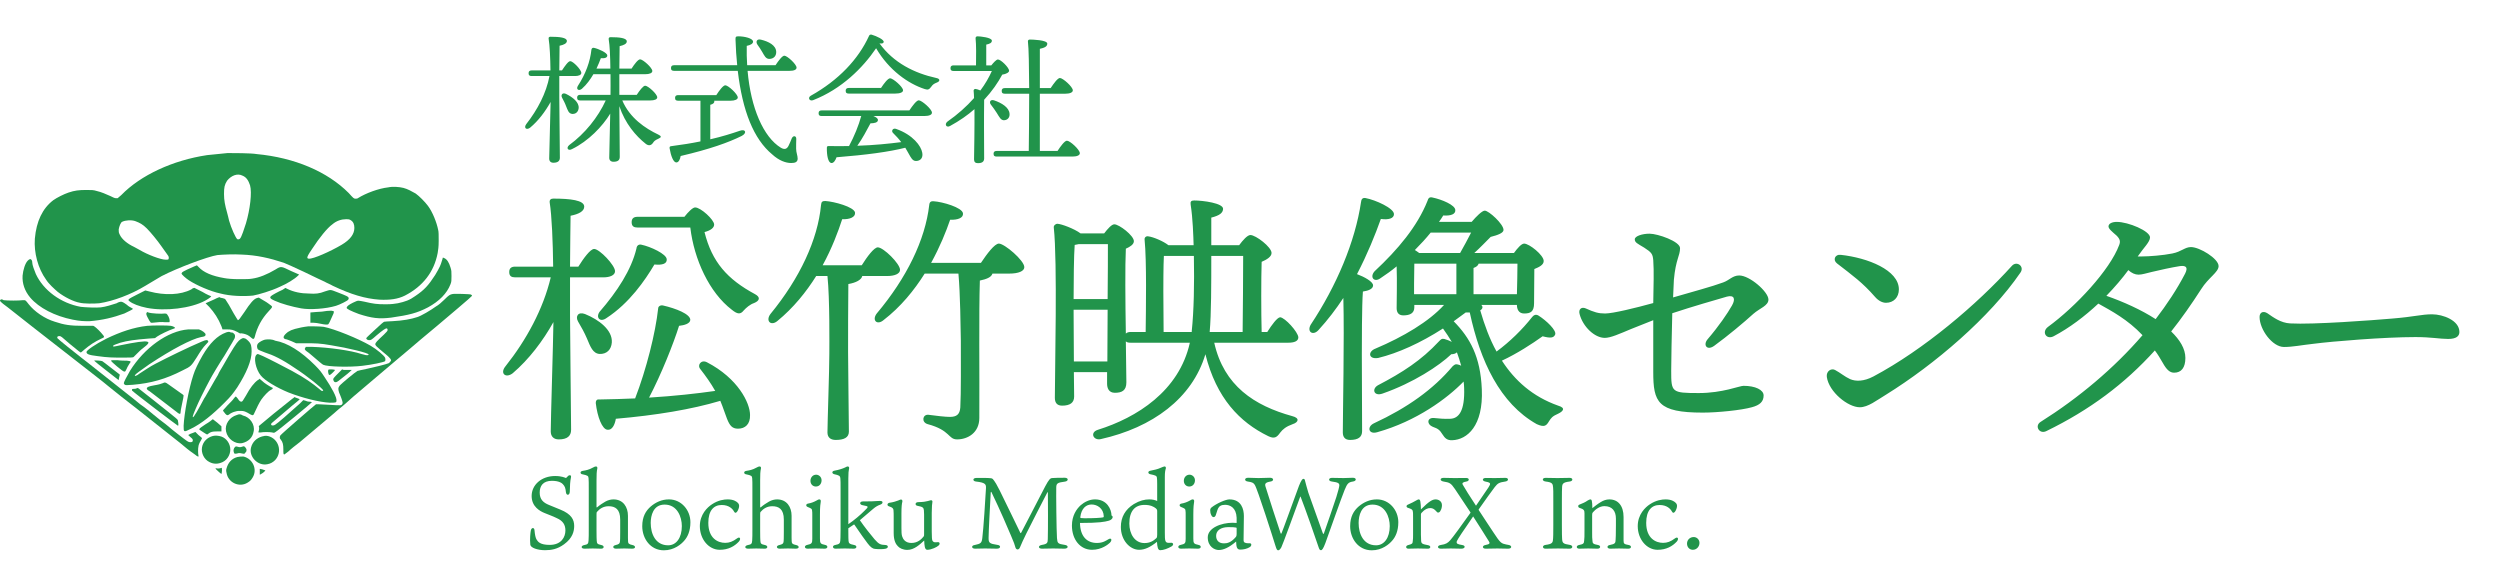
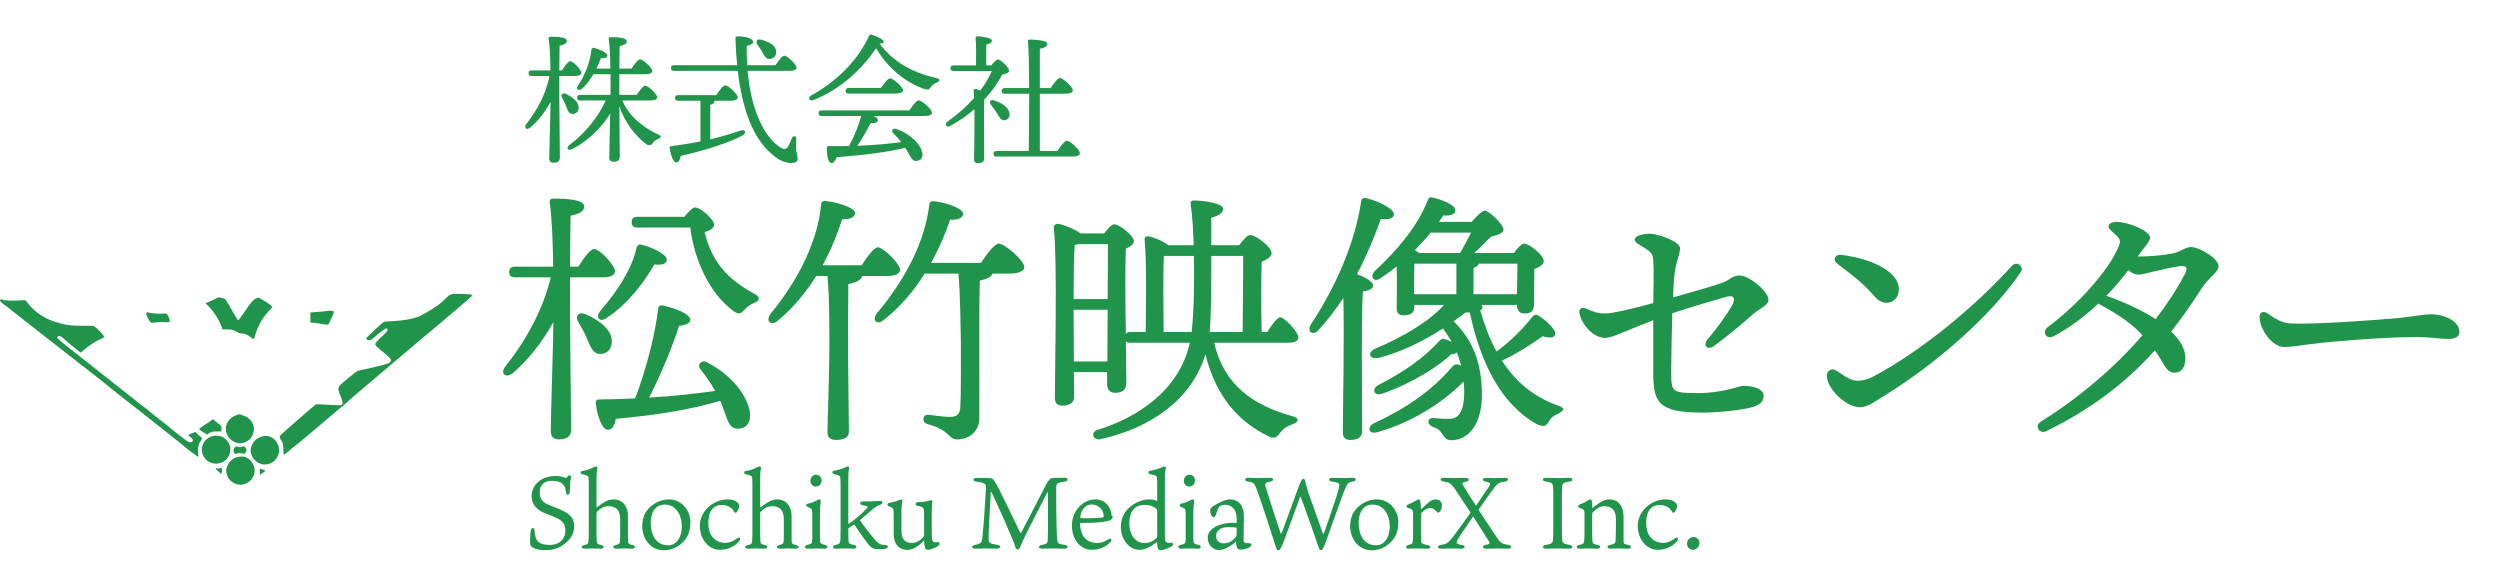
<svg xmlns="http://www.w3.org/2000/svg" width="196" height="46" viewBox="0 0 196 46" fill="none">
-   <path d="M17.842 12c-.401.04-1.202.121-1.603.161-2.685.402-5.21 1.567-6.733 3.135l-.281.241H9.065c-.08 0-.24-.08-.401-.161-.361-.161-.721-.322-1.082-.402-.24-.08-.401-.08-.802-.08-.601 0-.922.04-1.403.201-.361.12-.922.402-1.202.603-.842.643-1.323 1.648-1.443 3.014-.08 1.085.24 2.331.882 3.215.2.322.641.723.922.965.521.402 1.242.764 1.723.844.321.08 1.082.08 1.523.04 1.082-.161 2.485-.683 3.607-1.366.521-.322.962-.563 1.282-.764 1.242-.643 3.607-1.527 4.369-1.648.441-.04 1.323-.08 1.884-.04 1.202.04 2.244.281 3.326.643.12.04.842.362 1.603.723.721.362 1.443.683 1.603.763.12.08.441.201.641.322 1.443.683 2.525 1.005 3.647 1.085.802.04 1.443-.04 2.004-.322 1.403-.724 2.284-1.849 2.565-3.336.04-.281.08-.442.08-.965 0-.402 0-.723-.04-.844-.12-.603-.441-1.407-.802-1.889-.24-.322-.681-.764-.962-.965-.281-.161-.641-.362-.962-.442-.321-.08-.842-.121-1.202-.04-.721.08-1.723.442-2.365.844-.04.04-.12.04-.2.04-.12 0-.16-.04-.521-.442-1.683-1.688-4.248-2.773-7.214-3.054C19.686 12 18.243 12 17.842 12zm1.162 1.768c.321.121.481.402.601.764.16.563 0 1.889-.321 2.974-.12.402-.361 1.085-.441 1.165-.04.08-.16.12-.24.08-.12-.08-.481-.884-.641-1.447-.04-.201-.12-.482-.16-.643-.16-.563-.24-.965-.24-1.447 0-.522.04-.723.24-1.045.321-.402.801-.603 1.202-.402zm8.497 3.497c.2.12.281.322.281.603 0 .482-.321.924-1.002 1.326-.882.522-2.244 1.125-2.565 1.085-.08 0-.12-.04-.12-.08 0-.08.04-.201.401-.723.521-.804 1.162-1.608 1.563-1.889.321-.281.721-.402 1.082-.402.16 0 .24 0 .361.08zm-16.873.08c.321.121.561.241.882.563s.842.965 1.122 1.366c.12.161.281.402.401.563.16.201.2.281.2.362 0 .161-.04.161-.24.161-.401 0-1.443-.402-2.044-.764-.08-.04-.281-.161-.441-.241-.521-.241-.962-.603-1.122-.965-.08-.161-.08-.201-.08-.402.04-.241.16-.563.281-.603.24-.12.721-.161 1.042-.04z" fill="#21944B" />
-   <path d="M34.715 20.199c0 .04-.04.161-.08.281-.08.281-.16.482-.521 1.085-.521.804-.842 1.165-1.563 1.648-.441.322-.802.442-1.363.563-.281.04-.441.08-.962.08-.681 0-.962-.04-1.643-.201-.2-.04-.401-.08-.481-.08-.08 0-.2.04-.441.161-.321.161-.481.281-.481.402 0 .08.321.241.962.482 1.002.322 1.563.402 2.525.281 1.403-.201 2.044-.362 2.886-.804.882-.482 1.483-1.085 1.764-1.808.08-.201.08-.281.08-.643s0-.442-.08-.683c-.12-.402-.281-.643-.481-.724-.08-.04-.08-.04-.12-.04zM2.172 20.44c-.2.201-.361.723-.401 1.165-.04.603.16 1.206.601 1.728.681.804 1.924 1.447 3.326 1.728.601.121.882.121 1.323.121 1.002-.08 1.844-.281 2.725-.603.24-.121.681-.322.681-.362 0 0-.04-.04-.12-.08-.08-.04-.24-.121-.361-.241-.281-.201-.361-.241-.481-.241-.04 0-.2.04-.321.121-.361.121-.882.281-1.242.322-.361.04-1.202 0-1.563-.04-1.563-.281-2.926-1.286-3.527-2.572-.12-.281-.281-.723-.281-.884 0-.04 0-.121-.04-.201-.08-.121-.16-.121-.321.04zM15.237 20.882c-.281.12-.922.402-.962.482-.04.04-.04.08-.04.08 0 .08.321.362.561.522.601.402 1.723.884 2.485 1.045.761.201 1.804.241 2.565.161.441-.08 1.403-.362 2.084-.683.561-.241 1.162-.603 1.443-.884l.08-.08-.641-.281c-.761-.362-.761-.402-1.202-.121-.681.402-1.282.643-1.844.723-.24.04-.441.04-1.082.04-.441 0-.882-.04-1.082-.08-.962-.161-1.643-.442-2.044-.884l-.12-.121-.2.08zM14.997 22.69c-.842.442-2.084.482-3.286.161l-.321-.08-.641.322c-.721.362-.761.402-.601.522.24.201.761.402 1.363.522 1.443.281 3.447.04 4.569-.563.361-.201.561-.362.441-.362 0 0-.321-.12-.641-.322-.321-.161-.641-.322-.641-.322-.04 0-.16.04-.24.121zM22.131 22.73c-.281.12-.801.402-.882.482-.12.121-.08.201.281.362.521.241 1.403.482 2.084.603.681.12 1.924.04 2.725-.201.281-.08.922-.402.962-.482.08-.121.04-.201-.12-.281-.08-.04-.361-.161-.681-.281-.641-.241-.521-.241-1.042-.08-.401.161-.721.201-1.242.161-.601 0-1.202-.121-1.683-.362-.08-.04-.16-.08-.16-.08s-.16.121-.24.161z" fill="#21944B" />
  <path d="M35.477 23.052c-.2.04-.281.08-.641.442-.2.201-.481.442-.641.522-.441.322-1.202.764-1.483.844-.481.161-1.122.281-1.964.322-.281 0-.561.04-.601.04-.08 0-.281.201-.721.603-.361.322-.681.643-.681.643-.04.08-.04.08 0 .12.04.04.08.08.2.08.12 0 .16 0 .561-.362.521-.442.721-.563.802-.563.04 0 .08.04.08.12s-.04.121-.281.362c-.561.522-.681.643-.681.764 0 .08-.04.08.882.844.16.121.281.281.321.322.04.08.04.121 0 .161-.04.04-.08.12-.16.161-.16.08-1.323.362-1.723.442-.401.08-.561.121-.721.161-.16.08-1.282 1.005-1.403 1.165-.12.161-.12.241-.04.522.16.362.281.723.281.804 0 .12-.08.201-.2.201-.04 0-.481 0-.962-.04-.641-.04-.882-.04-.922-.04-.08.04-2.725 2.331-2.805 2.452 0 .04-.04.08-.04.12 0 .08 0 .121.08.201.16.201.2.402.2.764 0 .322 0 .402.08.402 0 0 .16-.121.321-.241.16-.161.561-.482.882-.723 1.282-1.085 2.645-2.21 3.086-2.612.281-.201.761-.643 1.122-.965.641-.563 2.485-2.09 3.367-2.853.24-.201.721-.603 1.002-.844.321-.281 1.323-1.125 2.244-1.889 2.765-2.331 2.685-2.291 2.685-2.331 0-.04-.04-.04-.08-.08s-1.323-.08-1.443-.04zM17.001 23.373c-.08.04-.321.161-.521.241l-.361.161.281.281c.401.442.721.924.962 1.527l.08.241h.321c.401 0 .521.04.842.201.12.08.2.12.24.12.08-.04.401.04.561.121.08.04.2.121.281.201.16.161.24.12.281-.04.2-.804.561-1.447 1.082-2.01.2-.201.281-.322.281-.362 0-.04-.08-.121-.321-.281-.16-.121-.401-.241-.521-.322l-.2-.121-.16.04c-.24.08-.521.402-.962 1.085-.361.522-.441.643-.521.643 0 0-.16-.241-.321-.522-.281-.522-.521-.924-.641-1.085-.04-.08-.12-.08-.24-.121-.08 0-.2-.04-.24-.08l-.2.08zM.048 23.494c-.12.08-.04.161.561.603 1.523 1.206 2.044 1.608 4.569 3.577 1.483 1.165 3.006 2.331 3.326 2.612.361.281.802.643 1.002.804.481.362 1.643 1.286 3.166 2.492.641.522 1.443 1.125 1.764 1.407.321.281.721.563.842.643.24.201.321.201.281.08-.04-.161-.04-.563 0-.723 0-.08.08-.281.16-.402.08-.12.12-.241.12-.241s-.12-.121-.281-.241l-.24-.241-.2.08c-.12.04-.24.08-.281.121l-.08.04.08.08c.2.161.281.241.281.322 0 .12-.04.161-.2.161s-.2-.04-.882-.563c-.321-.241-.761-.603-1.042-.844-.281-.201-.681-.522-.922-.723-.24-.201-.721-.603-1.082-.844-.321-.281-.802-.643-1.002-.804-.882-.683-3.487-2.773-3.567-2.813-.521-.402-1.924-1.527-1.924-1.567-.04-.12.04-.161.16-.161.12 0 .16.04.802.603.721.603.842.683.882.683 0 0 .12-.08.24-.201.481-.402.842-.643 1.363-.884.281-.12.281-.12 0-.442-.2-.241-.561-.563-.641-.563h-.802c-1.002 0-1.483-.08-2.204-.322-.802-.241-1.603-.804-2.044-1.366-.281-.362-.24-.322-.481-.322-.24.04-1.202.04-1.483 0-.12-.08-.2-.08-.24-.04zM25.617 24.378c-.2.04-.561.08-.801.08l-.481.04v.804h.24c.12 0 .401.04.561.08.361.08.561.08.601.04.04-.04.08-.12.12-.201s.12-.281.2-.442c.16-.322.16-.402 0-.402-.04-.04-.24 0-.441 0zM11.51 24.499c-.04.04-.04.08-.04.121 0 .08.12.322.24.522l.12.161h.12c.321-.04.761-.08 1.002-.04h.321c.08-.08 0-.402-.16-.603-.08-.08-.08-.08-.2-.08-.24.04-1.042 0-1.282-.08-.04-.04-.12-.04-.12 0z" fill="#21944B" />
-   <path d="M11.55 25.544c-1.082.121-2.124.482-3.206 1.005-.882.442-1.563.924-1.563 1.045 0 .161.16.241.842.322.842.12 1.242.12 2.004.12.601 0 .761 0 .842-.04.04-.04.16-.161.281-.281.12-.121.321-.322.441-.402.481-.362.521-.482.361-.522-.16-.08-.962.04-2.124.281-.561.121-.561.121-.561.04 0-.04.2-.121.561-.241.561-.161 1.162-.241 2.164-.322l.561-.04.16-.12c.24-.161.882-.482 1.363-.643.12-.04-.04-.161-.281-.201-.24-.04-1.403-.04-1.844 0zM24.175 25.584c-.361.04-.761.121-1.042.201-.281.08-.361.121-.561.241-.361.281-.441.482-.2.563.08 0 .281.08.481.161l.361.161h.721c.761 0 1.162 0 2.044.161 1.282.201 2.926.603 2.926.723l-.04.04c-.08.04-.24 0-.521-.08-.842-.281-2.565-.522-3.928-.563h-.441l-.04.08c-.08.08-.04.161.12.281.08.04.361.281.641.522.281.241.561.482.641.522.321.161 2.124.201 3.086.08.721-.08 1.683-.281 1.763-.362.04-.04.04-.201 0-.281-.08-.161-.641-.643-1.122-.924-.962-.563-2.846-1.326-3.687-1.487-.321-.04-.962-.04-1.202-.04z" fill="#21944B" />
-   <path d="M14.756 25.825c-1.603.121-3.447 1.447-4.569 3.255-.281.482-.481.884-.481.965 0 .04.04.08.08.12.08.04.12.04.641 0 1.403-.12 2.565-.442 3.888-1.125.681-.322.681-.362 1.122-1.045.24-.402.481-.764.722-1.005.16-.161.2-.201.16-.241-.04-.121-.16-.121-.521.04-1.042.442-2.685 1.246-3.607 1.728-.401.201-.922.563-1.242.764-.24.201-.441.241-.361.12.04-.08.441-.362 1.122-.844 1.763-1.165 3.286-1.969 4.048-2.13.281-.04.361-.08.361-.201 0-.121-.281-.322-.521-.402h-.842zM17.722 26.066c-.681.241-1.282.844-1.844 1.808-.321.563-.601 1.125-.721 1.527-.361 1.085-.721 3.054-.761 3.979 0 .522 0 .522.561.241.842-.402 1.723-1.125 2.645-2.05.521-.522.641-.683 1.002-1.206.721-1.125 1.122-2.09 1.122-2.813 0-.402-.04-.603-.24-.804-.08-.08-.16-.161-.24-.201-.2-.08-.281-.04-.521.161-.2.201-.441.563-1.242 1.969-.12.201-.321.522-.401.723-.12.201-.361.603-.561.965-.2.322-.401.723-.521.884-.08.161-.2.362-.281.522-.481.884-.641 1.085-.601.844.04-.161.361-.924.681-1.567.281-.563.361-.723.641-1.246.16-.322.842-1.447 1.162-1.929.561-.924.761-1.286.801-1.367.04-.161.04-.281-.08-.362-.08-.08-.12-.08-.24-.08-.08-.08-.24-.04-.361 0zM20.768 26.629c-.16.04-.401.161-.521.281-.08.08-.12.201-.08.362.04.121.04.121.2.201.08.04.281.121.401.161.641.201 1.323.522 2.325 1.206 1.002.643 2.244 1.648 2.244 1.768 0 .04-.04.04-.08.04-.04 0-.12-.04-.24-.161-.481-.402-1.082-.844-2.124-1.407-.601-.322-1.763-.924-2.284-1.165-.401-.161-.401-.201-.481-.121-.281.201-.08 1.165.321 1.648.321.402 1.282.965 2.164 1.326 1.122.442 2.445.764 3.246.804.441 0 .521 0 .521-.161.04-.241-.361-1.005-.962-1.889-.24-.362-.321-.482-.721-.884-1.082-1.085-2.164-1.768-3.126-1.929-.24-.121-.561-.121-.801-.08zM8.704 28.277c0 .08.922.844 1.002.844.12.04.12 0 .24-.241.04-.121.16-.281.2-.362.16-.201.12-.201-.2-.241-.16 0-.481 0-.761-.04-.321 0-.481 0-.481.04zM7.382 28.277c0 .04 1.924 1.527 1.924 1.527v-.04c0-.04.04-.121.04-.201.04-.121.04-.161.04-.201-.12-.08-1.282-1.005-1.363-1.045-.04-.04-.641-.08-.641-.04zM25.738 29c-.04.08 0 .281.04.362.04.08.12.04.321-.161.12-.121.16-.161.16-.201 0 0-.12-.04-.281-.04-.2 0-.2 0-.24.04zM26.579 29.201c-.441.442-.481.482-.441.603.04.121.08.161.2.161.08 0 .24-.121.681-.482.321-.241.561-.482.561-.482h-.641l-.12-.04-.24.241zM20.207 29.804c-.281.201-.601.603-.922 1.206-.24.402-.281.482-.361.482-.08 0-.16-.04-.281-.241-.08-.08-.12-.161-.16-.161s-.08.08-.16.161c-.04.08-.281.322-.481.522l-.361.402.04.08c.04.04.12.161.16.201.12.121.16.121.281.04.08-.08.321-.201.521-.241.12-.04.24-.04.401-.04.24 0 .361.04.761.281.08.04.16.08.2.04.04 0 .08-.121.12-.201.16-.362.361-.764.521-1.005.2-.281.561-.683.761-.764.16-.08.2-.161.04-.201-.16-.08-.561-.322-.761-.522-.08-.08-.2-.161-.2-.161.04.04-.04.08-.12.12zM12.752 30.045c-.08.04-.361.12-.641.161-.481.08-.601.161-.601.241 0 .08.04.12.24.241.16.121 1.202.924 2.044 1.567.281.241.361.241.361.08 0-.04.04-.362.12-.683.08-.322.12-.603.12-.643 0-.04-.12-.121-.24-.201-.962-.683-1.122-.804-1.162-.804-.08-.04-.16 0-.24.04zM10.708 30.447c-.08.04-.16.04-.24.04-.08 0-.12 0-.12.08 0 .04 0 .08.04.08.04.08 3.527 2.733 3.567 2.733.04 0 .04-.161 0-.362-.04-.161.2.04-1.924-1.648-.681-.522-1.202-.965-1.242-.965.04 0-.04.04-.08.04zM22.932 31.251c-.04.04-.401.322-.802.643s-.962.764-1.282 1.045-.601.482-.561.482c.04.04.04.241 0 .362-.04.08-.04.12 0 .12h.16c.2-.04.681-.04.882 0 .16.04.16.04.281-.04.16-.08 2.846-2.291 2.846-2.331 0 0-.08-.04-.2-.04-.12 0-.24-.04-.321-.08l-.16-.04-.24.241c-.882.804-1.764 1.567-1.964 1.688-.2.121-.401.04-.281-.121.04-.04.561-.482 1.603-1.366.441-.362.601-.482.601-.522 0 0-.08-.04-.2-.08-.12-.04-.2-.08-.24-.08 0 .04-.04.08-.12.121z" fill="#21944B" />
  <path d="M18.564 32.537c-.561.161-.962.723-.842 1.286.12.603.721 1.005 1.242.924.521-.121.842-.442.922-.924.12-.522-.281-1.125-.842-1.246-.2-.121-.281-.121-.481-.04zM16.64 32.898c-.04.04-.24.201-.521.362-.24.161-.481.322-.481.362-.04.04 0 .08.08.121.12.08.481.322.521.322 0 0 .08-.04.12-.08.16-.121.281-.161.641-.161h.361v-.402l-.321-.281c-.2-.161-.361-.281-.361-.281s0 .04-.04.04zM16.68 34.184c-.441.121-.761.442-.842.884-.08.442.16.965.601 1.165.321.161.641.161 1.002 0 .441-.201.681-.723.601-1.165-.08-.442-.401-.804-.842-.884-.24-.04-.321-.04-.521 0zM20.528 34.224c-.401.121-.721.402-.842.844-.2.723.521 1.487 1.282 1.326.24-.04.441-.161.601-.322.601-.643.281-1.688-.561-1.889-.2-.04-.321 0-.481.04zM18.965 35.028c-.12.04-.2.04-.321 0-.16-.04-.16-.04-.24.04-.08.08-.12.241-.08.362.04.161.08.161.281.121.08-.04.2-.04.361 0 .2.04.2.04.281-.08.08-.08.08-.121.08-.201 0-.121-.16-.281-.2-.281-.04 0-.08 0-.16.04zM18.604 35.832c-.441.121-.721.442-.842.884-.04.12-.04.201 0 .362.12.764 1.002 1.165 1.643.764.2-.121.281-.201.401-.402.401-.643 0-1.487-.721-1.648-.2 0-.281 0-.481.04zM17.241 36.716c-.08 0-.16.04-.24 0h-.12c0 .04.441.442.481.442 0 0 .04-.12.04-.241 0-.161 0-.241-.04-.241 0 0-.08.04-.12.04zM20.367 36.917v.281c0 .04.04 0 .24-.12.16-.121.2-.201.2-.201-.04 0-.12-.04-.24-.08l-.2-.04v.161zM43.849 5.961h1.243c.253 0 .484-.077.484-.242 0-.253-.649-.924-.869-.924-.154 0-.418.374-.649.726h-.209c.011-.792.011-1.573.022-1.936.341-.066.572-.187.572-.374 0-.264-.572-.33-1.287-.33-.099 0-.165.055-.143.154.088.528.132 1.529.143 2.486h-1.474c-.143 0-.242.055-.242.22 0 .176.099.22.242.22h1.397c-.253 1.353-.946 2.651-1.815 3.762-.231.308.011.506.297.286.649-.539 1.188-1.265 1.606-2.013-.011.957-.11 3.96-.11 4.433 0 .209.121.33.33.33.352 0 .506-.143.506-.396 0-.462-.044-3.938-.044-4.719V5.961zm1.001 2.97c.297.022.484-.165.517-.451.044-.462-.462-.858-1.001-1.122-.275-.121-.418.088-.297.308.11.209.231.429.308.649.132.319.198.583.473.616zm6.127-1.056c.341 0 .55-.088.55-.242 0-.264-.726-.913-.946-.913-.154 0-.44.374-.66.715h-1.364V5.818h2.024c.341 0 .561-.088.561-.253 0-.253-.737-.913-.957-.913-.165 0-.451.385-.671.726h-.957c.011-.726.011-1.43.022-1.76.341-.077.561-.187.561-.374 0-.264-.572-.33-1.276-.33-.099 0-.154.055-.143.154.088.495.121 1.408.132 2.31h-1.089c.143-.308.264-.594.341-.814.319.022.517-.044.506-.22 0-.209-.682-.517-1.045-.594-.121-.022-.176.044-.198.143-.099.935-.451 1.903-1.067 2.849-.154.264.077.418.319.22.385-.341.671-.748.902-1.144h1.342c.011.638 0 1.221 0 1.617h-2.376c-.143 0-.242.055-.242.22 0 .176.099.22.242.22h2.002c-.605 1.32-1.628 2.596-2.86 3.498-.275.231-.088.495.231.308 1.265-.616 2.376-1.771 2.981-2.772-.022 1.254-.077 3.091-.077 3.454 0 .198.121.319.33.319.352 0 .495-.132.495-.385 0-.374-.022-2.695-.033-3.971.451 1.353 1.287 2.332 2.068 2.948.209.165.418.154.572-.077.088-.132.143-.198.44-.33.231-.099.22-.198-.011-.308-1.045-.495-2.255-1.309-2.838-2.684h2.189zm8.778-3.806c.165.275.275.561.572.55.341-.011.539-.242.528-.561-.022-.517-.605-.803-1.188-.946-.33-.088-.44.154-.286.385.132.187.264.374.374.572zm-4.07 4.147c.22-.055.319-.143.319-.264 0-.022 0-.033-.011-.055h1.276c.341 0 .572-.099.572-.253 0-.264-.748-.957-.979-.957-.165 0-.473.407-.704.77h-2.992c-.143 0-.242.055-.242.22 0 .176.099.22.242.22h1.749v3.19c-.693.143-1.452.264-2.299.374-.088.011-.132.044-.121.154.099.605.297 1.122.528 1.122.187 0 .297-.242.341-.506 2.299-.539 3.74-1.056 4.785-1.573.429-.22.319-.572-.143-.407-.638.22-1.408.462-2.321.671V8.216zM61.9 5.554c.352 0 .55-.088.55-.253 0-.264-.737-.935-.957-.935-.165 0-.462.396-.693.748h-2.222c-.033-.495-.044-1.001-.033-1.518.33-.066.495-.187.495-.33 0-.264-.682-.418-1.144-.418-.198 0-.242.033-.231.264.022.704.066 1.375.132 2.002h-4.95c-.143 0-.242.055-.242.22 0 .176.099.22.242.22h4.994c.374 3.157 1.243 5.346 2.706 6.556.517.473 1.045.671 1.485.671.33 0 .495-.088.506-.33 0-.264-.121-.484-.121-.792-.011-.242.011-.528.011-.759.011-.264-.242-.297-.352-.055-.066.154-.165.429-.264.605-.132.242-.308.297-.594.132-1.364-.836-2.354-3.113-2.607-6.028H61.9zm2.519 3.102c-.143 0-.242.055-.242.22 0 .176.099.22.242.22h3.102c-.198.737-.55 1.595-.957 2.354-.506.011-1.045.011-1.595 0-.088 0-.143.022-.143.132-.011.616.099 1.155.341 1.199.187.022.33-.198.418-.451 2.332-.187 4.092-.418 5.39-.748.165.264.286.517.396.693.154.253.275.374.528.341.308-.044.473-.275.407-.638-.088-.539-.737-1.408-2.046-1.87-.253-.099-.407.154-.253.308.242.242.451.462.649.726-.946.121-2.101.242-3.443.286.396-.561.748-1.221 1.034-1.76.275 0 .583-.055.583-.253.011-.121-.143-.231-.352-.319h3.982c.396 0 .605-.099.605-.264 0-.275-.803-.968-1.034-.968-.176 0-.495.429-.737.792h-6.875zm5.775-1.32c.374 0 .605-.099.605-.253 0-.275-.792-.946-1.012-.946-.176 0-.484.407-.715.759h-2.53c-.143 0-.242.055-.242.22 0 .176.099.22.242.22h3.652zm3.212-1.221c-1.705-.374-3.355-1.188-4.455-2.717.209.044.308-.011.33-.099.044-.187-.539-.462-.946-.583-.11-.022-.176.022-.209.11-.836 1.826-2.387 3.465-4.554 4.675-.275.154-.11.462.176.352 2.233-.869 3.894-2.53 4.939-4.07 1.001 1.716 2.519 2.783 3.817 3.201.264.088.352.022.517-.198.099-.143.187-.22.44-.319.22-.077.286-.286-.055-.352zm3.916-.99V3.497c.264-.055.44-.132.44-.308 0-.253-.935-.341-1.122-.341-.099 0-.165.055-.154.165.055.462.044 1.43.033 2.112h-1.76c-.143 0-.242.055-.242.22 0 .176.099.22.242.22h3.003c-.231.517-.528 1.034-.902 1.529-.143-.066-.286-.11-.374-.121-.088-.011-.165.066-.154.143.011.165.033.352.033.572-.583.66-1.287 1.287-2.09 1.848-.253.209-.077.506.209.341.748-.407 1.375-.847 1.914-1.32.011 1.441-.022 3.267-.033 3.938 0 .198.099.297.297.297.33 0 .484-.11.495-.352 0-.286-.011-2.134-.011-2.519 0-.275 0-1.529.011-2.101.627-.671 1.089-1.353 1.419-1.969.308-.044.539-.176.539-.308-.011-.253-.66-.891-.88-.88-.121 0-.341.242-.517.462h-.396zm1.419 4.301c.275-.022.44-.242.407-.517-.033-.473-.594-.836-1.221-1.045-.297-.088-.396.154-.231.352.154.198.319.429.451.638.209.33.319.594.594.572zm2.783 2.409V7.347h2.002c.352 0 .583-.099.583-.264 0-.275-.781-.968-1.012-.968-.176 0-.484.429-.726.792h-.847v-3.08c.341-.077.583-.165.583-.407 0-.286-1.177-.319-1.364-.319-.099 0-.165.055-.154.154.066.506.088 2.013.099 3.652h-1.914c-.143 0-.242.055-.242.22 0 .176.099.22.242.22h1.914c0 1.76-.022 3.597-.033 4.488h-2.519c-.143 0-.242.055-.242.22 0 .176.099.22.242.22h5.94c.363 0 .583-.099.583-.264 0-.275-.77-.979-1.012-.979-.176 0-.495.429-.737.803h-1.386zM44.691 21.744h2.625c.462 0 .903-.147.903-.483 0-.462-1.218-1.743-1.638-1.743-.294 0-.819.714-1.239 1.386h-.651c.021-1.617.021-3.255.042-3.99.651-.126 1.071-.357 1.071-.714 0-.504-1.092-.63-2.436-.63-.189 0-.294.105-.273.294.168 1.05.252 3.129.273 5.04h-2.982c-.273 0-.462.105-.462.42 0 .336.189.42.462.42h2.793c-.588 2.478-1.911 4.914-3.549 6.972-.462.567.021.966.567.546 1.281-1.092 2.373-2.541 3.192-4.011-.021 1.722-.21 7.644-.21 8.568 0 .399.231.63.63.63.672 0 .966-.273.966-.756 0-.882-.084-7.539-.084-9.009v-2.94zm2.856 3.192c1.806-1.176 3.024-2.961 3.759-4.2.63.063.987-.063.966-.399 0-.42-1.281-1.008-1.995-1.155-.189-.042-.357.063-.378.294-.399 1.68-1.512 3.381-2.898 4.977-.315.462.063.84.546.483zm.42 1.911c.063-.966-1.008-1.785-2.1-2.226-.546-.21-.777.189-.546.588.252.42.504.882.693 1.323.273.651.462 1.176.987 1.218.567.021.924-.336.966-.903zm7.455 1.554c-.441-.231-.777.21-.525.525.441.567.819 1.092 1.176 1.722-1.47.21-3.171.399-5.187.525.966-1.848 1.911-4.221 2.352-5.628.399-.042.861-.168.882-.462 0-.462-1.134-.903-2.142-1.134-.189-.042-.378.063-.378.231-.21 1.932-.924 4.767-1.806 7.056-.882.042-1.827.063-2.835.084-.168-.021-.252.084-.252.273.126 1.092.504 2.079.924 2.1.357.042.567-.378.651-.861 3.15-.273 5.943-.735 8.19-1.407.231.546.378 1.05.525 1.407.21.525.399.777.861.777.567 0 .966-.357.945-1.071 0-.945-.945-2.877-3.381-4.137zm-5.439-11.403c-.273 0-.462.105-.462.42 0 .336.189.42.462.42h4.137c.294 2.499 1.491 5.103 3.255 6.447.441.357.672.378.924.063.21-.231.504-.483.819-.588.462-.189.504-.462.084-.693-2.184-1.176-3.381-2.52-3.969-4.872.483-.126.756-.336.756-.588 0-.378-1.05-1.344-1.491-1.344-.189 0-.546.357-.84.735h-3.675zm19.593 4.641c.546 0 .987-.168.987-.483 0-.483-1.302-1.764-1.743-1.764-.294 0-.84.735-1.26 1.407h-3.066c.735-1.344 1.218-2.646 1.533-3.612.609.021 1.05-.168 1.008-.525-.084-.441-1.638-.861-2.331-.903-.21 0-.315.042-.336.315-.252 2.709-1.659 5.733-3.969 8.547-.399.546.042.966.546.546 1.26-1.029 2.268-2.289 3.045-3.528h.882c.189 1.806.147 5.481.147 6.111 0 1.281-.147 5.418-.147 6.153 0 .399.252.588.651.588.651 0 1.029-.189 1.029-.651 0-.672-.063-5.145-.063-6.237 0-.63 0-4.305.021-5.334.609-.105 1.029-.336 1.092-.63h1.974zm3.423-1.029c.693-1.26 1.176-2.457 1.491-3.381.609.021 1.05-.147 1.008-.504-.063-.462-1.617-.903-2.289-.945-.21-.021-.336.042-.357.294-.315 2.73-1.764 5.712-4.116 8.505-.399.525.021.945.525.525 1.365-1.05 2.415-2.352 3.234-3.654h2.646c.147 1.638.168 4.179.189 5.271 0 1.575.021 4.137-.042 5.229-.042.546-.294.735-.819.735-.357 0-1.071-.084-1.701-.168-.441-.021-.546.588-.042.735 1.806.483 1.596 1.197 2.31 1.197.84 0 1.743-.525 1.743-1.68.021-3.528-.042-8.211.042-10.773.504-.105.903-.252.987-.546h1.323c.714 0 1.176-.189 1.176-.504 0-.525-1.554-1.848-1.995-1.848-.336 0-.945.819-1.407 1.512h-3.906zm18.228 5.418l-.021-3.192c0-.336 0-2.037.042-2.772H93.6c.042 2.184 0 4.326-.168 5.901v.063h-2.205zm6.237-5.964c0 1.197-.021 4.578-.042 5.964h-2.583c.126-1.428.126-3.696.126-5.964h2.499zm-13.272 8.274l-.021-3.759v-.294h2.667l-.021 4.053h-2.625zm2.667-9.198c0 .756 0 2.457-.021 4.305h-2.667c0-1.365.021-3.444.084-4.242l.315-.063h2.289zm14.154 7.728c.42 0 .777-.105.777-.42-.021-.42-1.05-1.554-1.428-1.575-.231.021-.651.588-1.008 1.155h-.441c-.042-1.428-.042-4.263 0-5.502.399-.168.777-.399.777-.693 0-.462-1.239-1.407-1.659-1.407-.231 0-.588.399-.882.798h-2.184v-2.163c.672-.168.903-.378.924-.672.042-.462-1.596-.672-2.268-.672-.231 0-.315.084-.273.336.168 1.05.21 2.457.231 3.171h-1.974c-.399-.315-1.197-.651-1.575-.693-.168-.042-.315.084-.294.252.168 1.659.105 5.481.084 7.245h-1.197c-.147 0-.273.042-.357.126-.042-2.478-.063-5.397 0-6.657.336-.147.63-.336.63-.588 0-.441-1.155-1.323-1.533-1.323-.21 0-.525.357-.798.714h-1.848c-.504-.378-1.491-.735-1.806-.756-.168 0-.315.147-.294.294.294 2.667.084 11.214.084 13.356 0 .399.189.609.567.609.63 0 .945-.231.945-.714l-.021-1.911h2.604v.903c0 .336.126.714.609.714.546 0 .903-.168.903-.819 0-.441-.021-1.701-.042-3.213.084.084.21.105.357.105h4.662c-.84 3.801-4.179 5.88-7.203 6.825-.672.21-.357.861.21.735 4.053-.903 7.182-3.192 8.211-6.657.861 3.444 2.688 5.334 4.935 6.426.483.231.672.084.924-.273.21-.273.462-.483.987-.672.462-.147.567-.483-.042-.63-2.961-.819-5.355-2.373-6.111-5.754h5.817zm5.754.924c0-.651 0-3.927.084-4.935.441-.063.798-.21.798-.483 0-.294-.693-.672-1.26-.882.819-1.575 1.428-3.087 1.869-4.326.609.084 1.029-.042 1.029-.378 0-.462-1.449-1.113-2.226-1.26-.231-.042-.336.084-.357.315-.462 3.108-1.911 6.552-3.948 9.618-.315.567.189.882.609.42.735-.798 1.386-1.659 1.953-2.52.084 3.108-.042 9.114-.042 10.542 0 .378.189.588.567.588.651 0 .945-.231.945-.693l-.021-6.006zm4.095-5.523c0-.378.021-1.176.021-1.596h3.297v2.394h-3.318v-.798zm4.473-4.032c-.273.525-.546 1.05-.861 1.596h-3.213c-.105-.084-.21-.147-.336-.231.462-.462.882-.924 1.239-1.365h3.171zm.189 2.772c.231-.084.357-.189.399-.336h3.045c0 .609-.021 1.638-.042 2.394h-3.402v-2.058zm3.402 2.898c0 .315.126.672.567.672.504 0 .777-.147.777-.798 0-.399.021-1.911.021-2.688.357-.147.735-.315.735-.63 0-.462-1.134-1.365-1.533-1.365-.21 0-.525.357-.798.735h-3.108c.462-.42.882-.861 1.281-1.26.588-.147 1.008-.315 1.008-.546 0-.462-1.155-1.512-1.47-1.512-.21 0-.672.462-1.029.882h-2.562c.126-.168.231-.336.336-.504.609.042.966-.105.945-.42 0-.399-1.071-.84-1.785-.987-.231-.063-.336.042-.399.273-.798 1.995-2.31 3.801-4.137 5.502-.42.462-.042.924.462.546.441-.294.861-.588 1.26-.924.042 1.155 0 2.73 0 3.276 0 .378.189.567.525.567.546 0 .861-.189.861-.63v-.189h2.331c-1.176 1.302-3.192 2.499-5.376 3.423-.609.231-.567.861.21.735 1.554-.378 3.318-1.176 5.082-2.31.252.357.483.693.693 1.05-.168-.084-.357-.168-.588-.231-.21-.042-.252.021-.42.189-1.386 1.491-2.856 2.436-4.788 3.444-.504.294-.315.882.357.651 2.415-.84 4.452-2.184 5.397-3.087.168 0 .336-.042.441-.147.126.336.231.672.336 1.05-.063-.042-.147-.063-.21-.084-.21-.063-.273-.042-.462.126-1.512 1.806-3.549 3.255-6.174 4.473-.567.273-.42.903.273.693 3.066-.861 5.481-2.646 6.762-3.969.021.168.042.336.042.504.063 1.806-.42 2.394-1.092 2.415-.483.021-.882-.021-1.302-.063-.525-.021-.546.504-.063.693.42.147.546.252.756.588.189.294.357.483.777.462 1.155-.042 2.436-1.113 2.31-3.99-.105-2.562-.924-4.032-2.205-5.334l.945-.693h.315c.819 3.822 2.373 7.14 5.25 8.757.609.273.756.126.966-.231.168-.252.231-.378.756-.609.294-.147.609-.42-.042-.609-2.016-.714-3.402-1.974-4.41-3.528 1.176-.546 2.373-1.323 3.192-1.911.63.168.882.126.987-.147.105-.315-.672-1.071-1.302-1.47-.231-.147-.399-.021-.504.105-.777.987-1.743 1.932-2.793 2.709-.546-.987-.945-2.079-1.281-3.234.084-.042.147-.105.168-.189.021-.084 0-.147-.084-.231h2.793zm9.24-5.145c0 .252.21.336.735.651.588.378.672.504.714.987.063.861.021 1.974 0 3.36-1.365.378-3.171.819-3.78.819-.525 0-.861-.105-1.512-.399-.336-.147-.588.063-.483.441.252.987 1.176 1.869 1.974 1.869.462 0 1.155-.315 2.058-.693.567-.231 1.218-.483 1.743-.693v4.053c0 2.373.336 3.192 3.885 3.192 1.155 0 3.024-.189 3.843-.42.63-.168.924-.441.924-.924 0-.441-.651-.756-1.575-.756-.315 0-1.638.567-3.507.567-2.142 0-2.163-.063-2.163-1.743 0-.861.042-2.814.084-4.515 1.512-.504 3.486-1.071 4.284-1.302.567-.147.693.168.399.693-.357.63-1.029 1.617-1.911 2.646-.378.441-.063.924.504.525 1.071-.777 2.373-1.869 3.087-2.52.504-.441 1.176-.63 1.176-1.113 0-.609-1.47-1.89-2.289-1.89-.525 0-.777.378-1.26.546-.84.315-2.415.735-3.927 1.176.021-.609.042-1.092.063-1.386.147-1.617.483-1.869.483-2.478 0-.525-1.743-1.134-2.394-1.134-.567 0-1.155.189-1.155.441zm16.149 1.218c-.441-.063-.651.399-.294.672 1.218.945 1.995 1.491 2.982 2.625.273.315.588.462.861.462.588 0 1.008-.42 1.008-1.05 0-1.512-2.436-2.478-4.557-2.709zm13.419.861c-2.73 3.024-6.909 6.573-10.857 8.673-.756.399-1.386.399-1.827.21-.42-.189-.777-.504-1.176-.714-.294-.168-.714.084-.651.546.168 1.176 1.659 2.373 2.583 2.373.651 0 1.323-.546 2.058-.987 3.822-2.373 8.148-6.069 10.542-9.576.336-.483-.294-.945-.672-.525zm9.925.693c.294 0 .651-.126 1.029-.21.609-.147 1.554-.357 2.226-.462.504-.063.63.126.399.588-.63 1.218-1.428 2.415-2.31 3.57-1.134-.735-2.541-1.365-3.864-1.827.672-.693 1.26-1.386 1.722-2.016.252.231.525.357.798.357zm-7.098 4.095c-.525.399-.126 1.029.441.735 1.239-.651 2.457-1.575 3.507-2.562 1.05.588 2.289 1.239 3.465 2.478-2.226 2.583-4.998 4.914-8.001 6.804-.483.315-.084.987.462.714 3.402-1.659 6.132-3.696 8.505-6.321.231.294.42.63.63.987.294.525.546.756.882.756.567 0 .882-.399.882-1.155 0-.735-.441-1.428-1.113-2.079.819-1.029 1.596-2.142 2.352-3.318.567-.903 1.365-1.323 1.365-1.806 0-.588-1.491-1.491-2.163-1.491-.483 0-.735.357-1.47.504-.735.147-1.806.231-2.373.231h-.336c.021-.021.042-.063.063-.084.378-.567.903-1.05.903-1.407 0-.504-1.701-1.218-2.604-1.218-.399 0-.651.147-.651.357 0 .189.294.42.63.714.273.273.315.462.21.735-.735 1.974-3.402 4.83-5.586 6.426zm16.59-.777c0 .987 1.008 2.352 1.911 2.352.693 0 1.365-.147 2.331-.252 1.449-.189 5.523-.525 7.98-.525 1.26 0 1.911.147 2.562.147.651 0 .882-.231.882-.546 0-.903-1.281-1.386-2.142-1.386-.84 0-1.344.189-3.15.336-1.449.126-6.195.483-7.98.378-.735-.042-1.302-.462-1.785-.798-.336-.21-.609-.063-.609.294zM45.016 41.232c0-.488-.216-.928-1.088-1.28-.288-.12-.528-.208-.88-.36-.464-.184-.736-.448-.736-.968 0-.512.248-.928.96-.928.592 0 .808.208.856.264.16.168.208.304.24.632.032.28.296.264.304-.048.016-.504.016-.744.096-1.144.032-.176-.16-.184-.272-.04-.08.096-.12.12-.144.112-.04-.016-.312-.152-.832-.152-1.064 0-1.84.688-1.84 1.568 0 .848.672 1.192 1 1.328.216.096.664.248.976.408.488.216.672.528.672.968 0 .512-.32 1.128-1.232 1.128-.776 0-.92-.264-1.016-.4-.096-.136-.144-.408-.176-.752-.016-.224-.232-.232-.288.024-.032.152-.088.696-.04 1.112.024.24.56.432 1.152.432.48 0 .96-.072 1.496-.464.672-.488.792-1.024.792-1.44zm1.791-1.104c.2-.24.504-.44.904-.44.528 0 .912.232.912 1.048v.984c0 .488-.008.648-.016.72-.016.176-.08.232-.352.296-.256.056-.224.28.04.28.312 0 .432-.016.656-.016.2 0 .448.016.616.016.304 0 .28-.24.008-.288-.28-.056-.328-.128-.336-.288-.008-.128-.008-.192-.008-.28v-1.728c0-.672-.368-1.28-1.136-1.28-.2 0-.432.056-.64.176-.184.104-.44.272-.624.432-.048.04-.064.024-.064-.008v-2.088c0-.432.008-.712.064-.944.016-.072-.024-.152-.104-.152-.056 0-.136.024-.272.104-.264.152-.536.208-.752.24-.272.032-.216.256-.04.272.416.088.464.128.48.304.016.184.016.352.016.88v3.16c0 .408 0 .56-.016.848-.016.264-.08.304-.32.352-.296.048-.296.288 0 .288.192 0 .336-.016.64-.016.296 0 .488.016.672.016.24 0 .272-.24 0-.288-.32-.064-.336-.128-.352-.344-.008-.096-.016-.336-.016-.752v-1.288c0-.128 0-.168.04-.216zm5.641-.976c-.576 0-1.04.232-1.416.544-.408.352-.68.816-.68 1.56 0 .96.632 1.888 1.696 1.888.808 0 1.368-.48 1.608-.768.24-.272.472-.728.472-1.432 0-.952-.712-1.792-1.68-1.792zm1.008 2.096c0 .912-.432 1.504-1.072 1.504-.992 0-1.368-.896-1.368-1.752 0-.568.192-1.44 1.088-1.44 1 0 1.352.976 1.352 1.688zm3.588-2.096c-.264 0-.736.056-1.224.384-.36.232-.952.792-.952 1.712 0 1.016.688 1.856 1.56 1.856.68 0 1.16-.28 1.496-.64.192-.216.088-.424-.136-.256-.344.256-.608.352-.936.352-.568 0-1.32-.352-1.32-1.568 0-.976.432-1.4 1.048-1.4.576 0 .856.304.968.512.096.176.2.08.264-.024.048-.072.136-.256.136-.416 0-.128-.056-.2-.136-.272-.088-.08-.304-.24-.768-.24zm2.592.976c.2-.24.504-.44.904-.44.528 0 .912.232.912 1.048v.984c0 .488-.008.648-.016.72-.016.176-.08.232-.352.296-.256.056-.224.28.04.28.312 0 .432-.016.656-.016.2 0 .448.016.616.016.304 0 .28-.24.008-.288-.28-.056-.328-.128-.336-.288-.008-.128-.008-.192-.008-.28v-1.728c0-.672-.368-1.28-1.136-1.28-.2 0-.432.056-.64.176-.184.104-.44.272-.624.432-.048.04-.064.024-.064-.008v-2.088c0-.432.008-.712.064-.944.016-.072-.024-.152-.104-.152-.056 0-.136.024-.272.104-.264.152-.536.208-.752.24-.272.032-.216.256-.04.272.416.088.464.128.48.304.016.184.016.352.016.88v3.16c0 .408 0 .56-.016.848-.016.264-.08.304-.32.352-.296.048-.296.288 0 .288.192 0 .336-.016.64-.016.296 0 .488.016.672.016.24 0 .272-.24 0-.288-.32-.064-.336-.128-.352-.344-.008-.096-.016-.336-.016-.752v-1.288c0-.128 0-.168.04-.216zM63.972 43c.288 0 .48.016.68.016.28 0 .28-.256.032-.296-.368-.072-.4-.136-.4-.512v-1.856c0-.688.04-.832.064-1.024.016-.12-.032-.176-.112-.176-.072 0-.128.04-.2.08-.224.128-.464.216-.68.248-.192.032-.184.208-.04.264.32.128.344.16.352.288.016.088.016.192.016.36v1.856c0 .336-.048.4-.392.472-.256.048-.248.296.024.296.144 0 .432-.016.656-.016zm.016-5.784c-.256 0-.448.208-.448.48 0 .256.176.448.424.448.288 0 .448-.232.448-.488 0-.272-.224-.44-.424-.44zm2.521.312c0-.44.024-.632.048-.736.048-.136 0-.224-.096-.224-.056 0-.128.04-.2.08-.184.088-.464.184-.856.256-.2.04-.192.224-.008.272.392.088.472.12.488.344.016.152.016.312.016.928v3.048c0 .632-.016.808-.024.912-.024.176-.048.256-.4.32-.248.04-.216.288.024.288.256 0 .392-.016.736-.016.248 0 .544.016.696.016.264 0 .28-.248.032-.288-.376-.072-.424-.144-.44-.328-.008-.104-.016-.248-.016-.776v-.208c.128-.088.256-.168.392-.264.056-.048.08-.032.096 0 .432.648.816 1.168 1.024 1.448.24.32.408.416.56.432.28.032.64.032.824-.008.28-.048.256-.288.016-.296-.408-.016-.512-.064-.856-.448-.304-.36-.792-.968-1.152-1.496.36-.312.712-.616 1.032-.88.224-.192.384-.272.56-.336.144-.056.184-.112.184-.184 0-.064-.048-.112-.208-.112-.16 0-.4.024-.632.032-.24.008-.512.008-.696.008-.28 0-.288.256-.024.296.304.056.392.08.392.136 0 .064-.072.128-.24.296-.312.32-.832.76-1.272 1.056v-3.568zm4.164 2.72c0-.512.032-.784.072-.912.024-.112-.04-.176-.112-.176-.048 0-.144.056-.216.08-.168.064-.384.136-.68.176-.184.032-.224.224-.04.28.296.088.344.192.352.296.016.176.016.344.016.488v1.32c0 .576.168.864.32 1.016.136.16.408.296.752.296.536 0 .976-.424 1.32-.736.016.4.04.728.24.728.336 0 .776-.224.888-.336.128-.112.096-.272-.048-.264-.264.024-.336.024-.424-.096-.048-.056-.064-.312-.064-.72v-1.48c0-.488.032-.752.048-.832.032-.104-.04-.16-.104-.16-.032 0-.112.032-.248.064-.152.04-.336.08-.768.088-.248.008-.256.256-.048.288.424.08.48.144.504.344.008.048.016.184.016.344v1.544c0 .08 0 .128-.032.168-.152.184-.44.512-.96.512-.488 0-.664-.304-.736-.536-.04-.144-.048-.328-.048-.624v-1.16zM77.242 43c.36 0 .672.016.912.016.328 0 .328-.272.048-.296-.632-.096-.704-.152-.696-.576.008-.616.096-2.208.168-3.536.008-.056.04-.056.056-.024.696 1.44 1.28 2.816 1.544 3.44.208.472.288.712.344.92.064.168.256.2.352-.04.144-.328.24-.576.504-1.096.496-.984 1.144-2.256 1.64-3.208.016-.016.04-.032.04.032.008.616.016 2.88-.008 3.64-.008.28-.032.376-.456.448-.32.048-.312.296 0 .296.128 0 .568-.016.88-.016.376 0 .552.016.864.016.352 0 .352-.256.048-.296-.552-.08-.584-.128-.616-.544-.04-.56-.072-3.568-.056-3.976.008-.312.12-.368.672-.44.296-.032.312-.304-.008-.304-.328 0-.872.008-.992.024-.144.016-.24.096-.536.648-.672 1.288-1.752 3.4-1.888 3.64-.024.04-.048.04-.064.008-.224-.448-1.312-2.72-1.624-3.336-.256-.504-.328-.608-.424-.744-.08-.12-.128-.176-.232-.2-.296-.04-.96-.024-1.168-.024-.312 0-.296.256-.032.28.792.088.8.24.784.552-.032.64-.2 3.256-.288 3.896-.048.36-.112.432-.592.528-.28.032-.272.288.024.288.152 0 .528-.016.8-.016zm7.453-2.456c.088-.704.464-.992.888-.992.44 0 .928.304.952.92 0 .04-.008.072-.04.088-.192.04-.704.072-1.456.072-.096 0-.248-.008-.296-.016-.04-.008-.048-.024-.048-.072zm-.024.456c1.528 0 1.936-.088 2.256-.176.144-.04.304-.144.304-.288 0-.072-.04-.096-.088-.12-.008-.496-.36-1.264-1.296-1.264-.44 0-.832.208-1.12.456-.336.304-.688.824-.688 1.6 0 1.088.648 1.896 1.576 1.896.776 0 1.28-.44 1.4-.552.2-.2.128-.424-.12-.272-.168.096-.416.288-.896.288-.776 0-1.312-.504-1.328-1.568zm6.052-1.72c-.16-.08-.384-.128-.616-.128-.368 0-.76.096-1.216.368-.664.416-1.016 1.016-1.016 1.792 0 1.04.704 1.792 1.432 1.792.448 0 .88-.208 1.4-.624.024.408.072.656.256.656.248 0 .592-.128.872-.288.216-.128.152-.296-.008-.296-.056 0-.152.008-.184.008-.304 0-.32-.144-.32-.816v-4.336c0-.4.032-.528.08-.688.024-.104-.056-.152-.088-.152-.048 0-.192.048-.328.112-.216.104-.512.168-.792.224-.224.032-.216.24 0 .28.368.072.488.12.504.248.016.12.024.232.024.536v1.312zm-.992.304c.464 0 .72.136.888.272.088.08.104.128.104.232v1.832c0 .144-.016.216-.056.264-.248.232-.52.392-.944.392-.76 0-1.184-.72-1.184-1.528 0-.976.432-1.464 1.192-1.464zM93.245 43c.288 0 .48.016.68.016.28 0 .28-.256.032-.296-.368-.072-.4-.136-.4-.512v-1.856c0-.688.04-.832.064-1.024.016-.12-.032-.176-.112-.176-.072 0-.128.04-.2.08-.224.128-.464.216-.68.248-.192.032-.184.208-.04.264.32.128.344.16.352.288.016.088.016.192.016.36v1.856c0 .336-.048.4-.392.472-.256.048-.248.296.024.296.144 0 .432-.016.656-.016zm.016-5.784c-.256 0-.448.208-.448.48 0 .256.176.448.424.448.288 0 .448-.232.448-.488 0-.272-.224-.44-.424-.44zM96.952 41c-.12-.008-.232-.016-.312-.016-.904 0-1.952.408-1.952 1.144 0 .728.536.992.856.992.368 0 .792-.176 1.368-.664.016.4.048.624.304.632.272.008.576-.072.76-.192.168-.096.168-.312 0-.304-.152 0-.384.008-.456-.12-.016-.024-.024-.08-.024-.16 0-.096.024-1.336.024-1.856s-.184-1.304-1.136-1.304c-.28 0-.984.304-1.392.624-.088.072-.112.144-.112.24 0 .12.024.248.08.36.104.24.288.192.352.024.072-.176.112-.4.192-.552.08-.16.232-.272.544-.272.392 0 .872.224.904 1.016V41zm0 .848c0 .176-.032.216-.096.288-.352.4-.648.464-.896.464-.448 0-.616-.28-.616-.592 0-.416.368-.672.92-.68.336-.008.504.008.632.032.032.008.056.008.056.056v.432zm5.019-2.896c.336.856 1.216 3.36 1.416 3.976.048.128.08.208.176.208.08 0 .176-.104.344-.552.488-1.352 1.216-3.44 1.512-4.176.208-.512.304-.6.648-.656.304-.04.296-.296 0-.296-.184 0-.488.024-.736.024-.232 0-.648-.016-.904-.016-.296 0-.304.256-.008.288.52.064.584.152.584.304 0 .096-.096.464-.232.904-.264.784-.728 2.168-.968 2.832-.032.088-.064.096-.096.008-.2-.544-.96-2.68-1.136-3.184-.088-.304-.216-.744-.256-.92-.024-.208-.184-.176-.248-.072-.064.096-.144.248-.224.456-.312.84-1.32 3.64-1.368 3.72-.04.064-.056.064-.088-.032-.176-.496-1.04-3.184-1.168-3.608-.072-.224-.032-.336.392-.408.28-.04.264-.296-.04-.296-.264 0-.576.024-.904.024-.296 0-.576-.024-.816-.024-.304 0-.312.264-.024.296.32.048.44.088.544.256.2.28 1.472 4.288 1.624 4.784.096.312.136.352.224.352.08 0 .176-.12.24-.24.072-.112 1.128-3.008 1.472-3.952.008-.032.032-.024.04 0zm5.977.2c-.576 0-1.04.232-1.416.544-.408.352-.68.816-.68 1.56 0 .96.632 1.888 1.696 1.888.808 0 1.368-.48 1.608-.768.24-.272.472-.728.472-1.432 0-.952-.712-1.792-1.68-1.792zm1.008 2.096c0 .912-.432 1.504-1.072 1.504-.992 0-1.368-.896-1.368-1.752 0-.568.192-1.44 1.088-1.44 1 0 1.352.976 1.352 1.688zm3.605-2.096c-.256 0-.496.128-1.16.784 0-.224-.024-.52-.048-.632-.016-.088-.056-.152-.12-.152-.048 0-.08.016-.136.048-.216.128-.488.264-.728.368-.128.056-.128.192 0 .24.304.096.384.152.392.272.024.072.024.264.024.528v1.312c0 .2 0 .368-.024.504-.016.192-.032.224-.368.312-.216.056-.192.28.024.28.192 0 .4-.016.744-.016s.624.016.792.016c.224 0 .256-.224.016-.272-.464-.088-.536-.12-.552-.352-.008-.12-.016-.28-.016-.48v-1.576c0-.056.008-.072.04-.12.256-.296.488-.384.688-.384.192 0 .304.08.424.2.12.136.136.152.208.152.08 0 .152-.088.176-.152.064-.096.112-.256.112-.424 0-.328-.288-.456-.488-.456zm3.157.496c-.48-.72-.88-1.368-1.032-1.64-.08-.136-.008-.208.28-.256.24-.032.264-.28-.024-.28-.136 0-.6.008-.92.008-.368 0-.624-.016-.848-.016-.304 0-.304.24 0 .288.472.08.568.112.896.592.36.544.784 1.168 1.208 1.816.016.024.016.032-.008.064-.688.968-1.36 1.896-1.576 2.136-.2.216-.328.304-.744.368-.288.04-.28.288.016.288.224 0 .488-.016.768-.016.224 0 .68.016.84.016.304 0 .352-.248.056-.288-.36-.056-.432-.112-.432-.224s.256-.472.408-.712c.152-.208.504-.744.888-1.304.464.728.928 1.448 1.24 1.96.08.128.088.216-.272.28-.272.04-.272.288.016.288.128 0 .616-.016.92-.016.352 0 .696.016.84.016.32 0 .312-.256.024-.296-.104-.016-.232-.04-.392-.088-.312-.096-.48-.448-1.28-1.64-.24-.368-.472-.712-.656-1-.016-.032-.016-.048.008-.072.488-.704 1.016-1.424 1.248-1.736.24-.304.344-.36.824-.432.288-.04.28-.288.008-.288-.224 0-.448.016-.832.016-.184 0-.456-.008-.704-.008-.296 0-.312.24-.008.288.272.048.344.104.344.176 0 .064-.04.136-.128.28-.096.152-.512.76-.976 1.432zm7.341-1.896c.288-.032.272-.288.016-.288-.176 0-.6.016-.968.016-.304 0-.768-.016-.936-.016-.288 0-.288.256.016.288.528.064.552.176.576.472.016.184.016.216.016 1.056v1.888c0 .76-.008.88-.016 1.032-.016.336-.04.448-.592.52-.272.032-.264.296-.008.296.216 0 .656-.016.992-.016.44 0 .728.016.896.016.288 0 .28-.264.024-.296-.544-.08-.592-.152-.608-.512-.008-.176-.016-.296-.016-1.04V39.28c0-.76.008-.872.016-1.056.008-.296.064-.408.592-.472zm1.164 3.864c0 .424 0 .576-.024.752-.016.232-.04.288-.4.36-.24.04-.248.288.024.288.208 0 .432-.016.696-.016.288 0 .552.016.728.016.256 0 .272-.248.04-.288-.4-.072-.432-.128-.44-.352-.024-.136-.024-.328-.024-.64v-1.36c0-.12.016-.16.056-.208.192-.224.528-.488.904-.488.608 0 .904.384.904.976v.536c0 .776-.016.96-.024 1.12-.008.256-.032.336-.456.416-.248.04-.248.288.04.288.152 0 .464-.016.672-.016.272 0 .488.016.744.016.264 0 .272-.248.024-.288-.352-.064-.4-.096-.4-.352v-1.84c0-.896-.44-1.384-1.112-1.384-.24 0-.472.08-.672.208-.224.128-.56.392-.664.48 0-.288-.016-.448-.04-.56-.016-.088-.048-.128-.12-.128-.048 0-.104.032-.208.088-.2.144-.384.216-.64.32-.136.048-.128.2-.016.248.368.12.408.192.408.432v1.376zm6.352-2.464c-.264 0-.736.056-1.224.384-.36.232-.952.792-.952 1.712 0 1.016.688 1.856 1.56 1.856.68 0 1.16-.28 1.496-.64.192-.216.088-.424-.136-.256-.344.256-.608.352-.936.352-.568 0-1.321-.352-1.321-1.568 0-.976.433-1.4 1.049-1.4.576 0 .856.304.968.512.096.176.2.08.264-.024.048-.072.136-.256.136-.416 0-.128-.056-.2-.136-.272-.088-.08-.304-.24-.768-.24zm2.215 2.952c-.312 0-.528.232-.528.512 0 .304.216.488.456.488.296 0 .52-.248.52-.544 0-.256-.208-.456-.448-.456z" fill="#21944B" />
</svg>